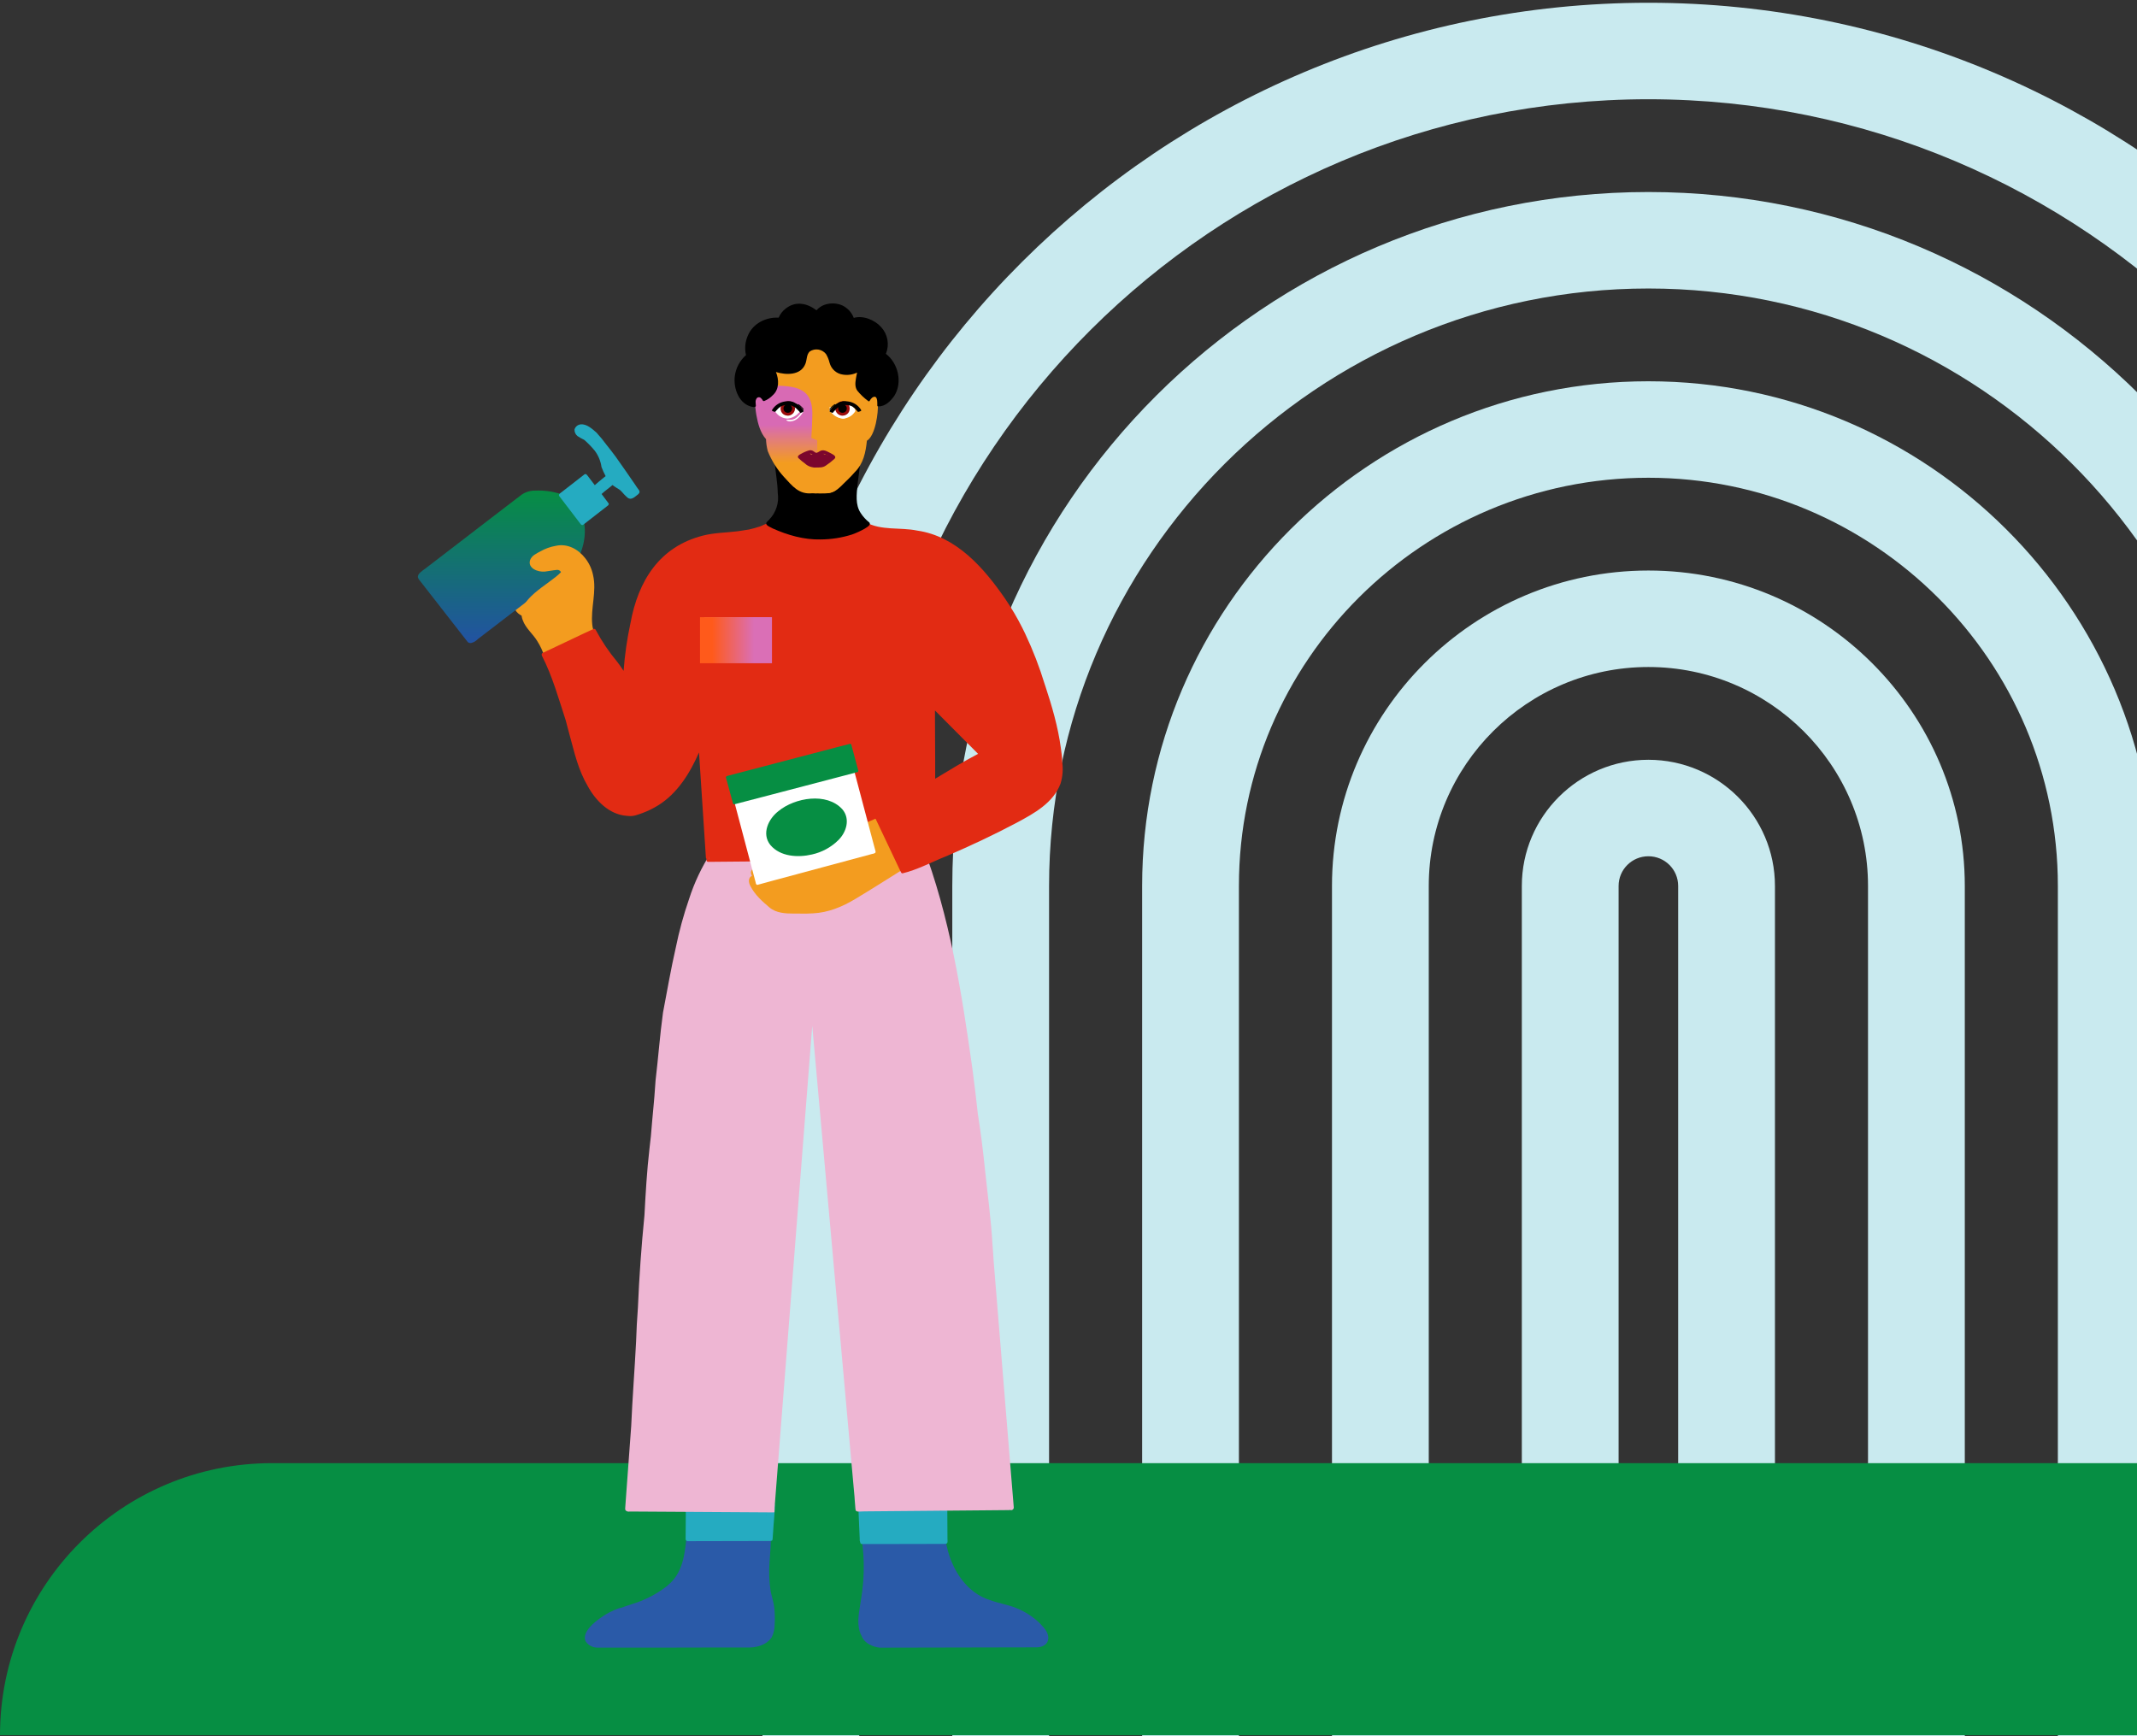
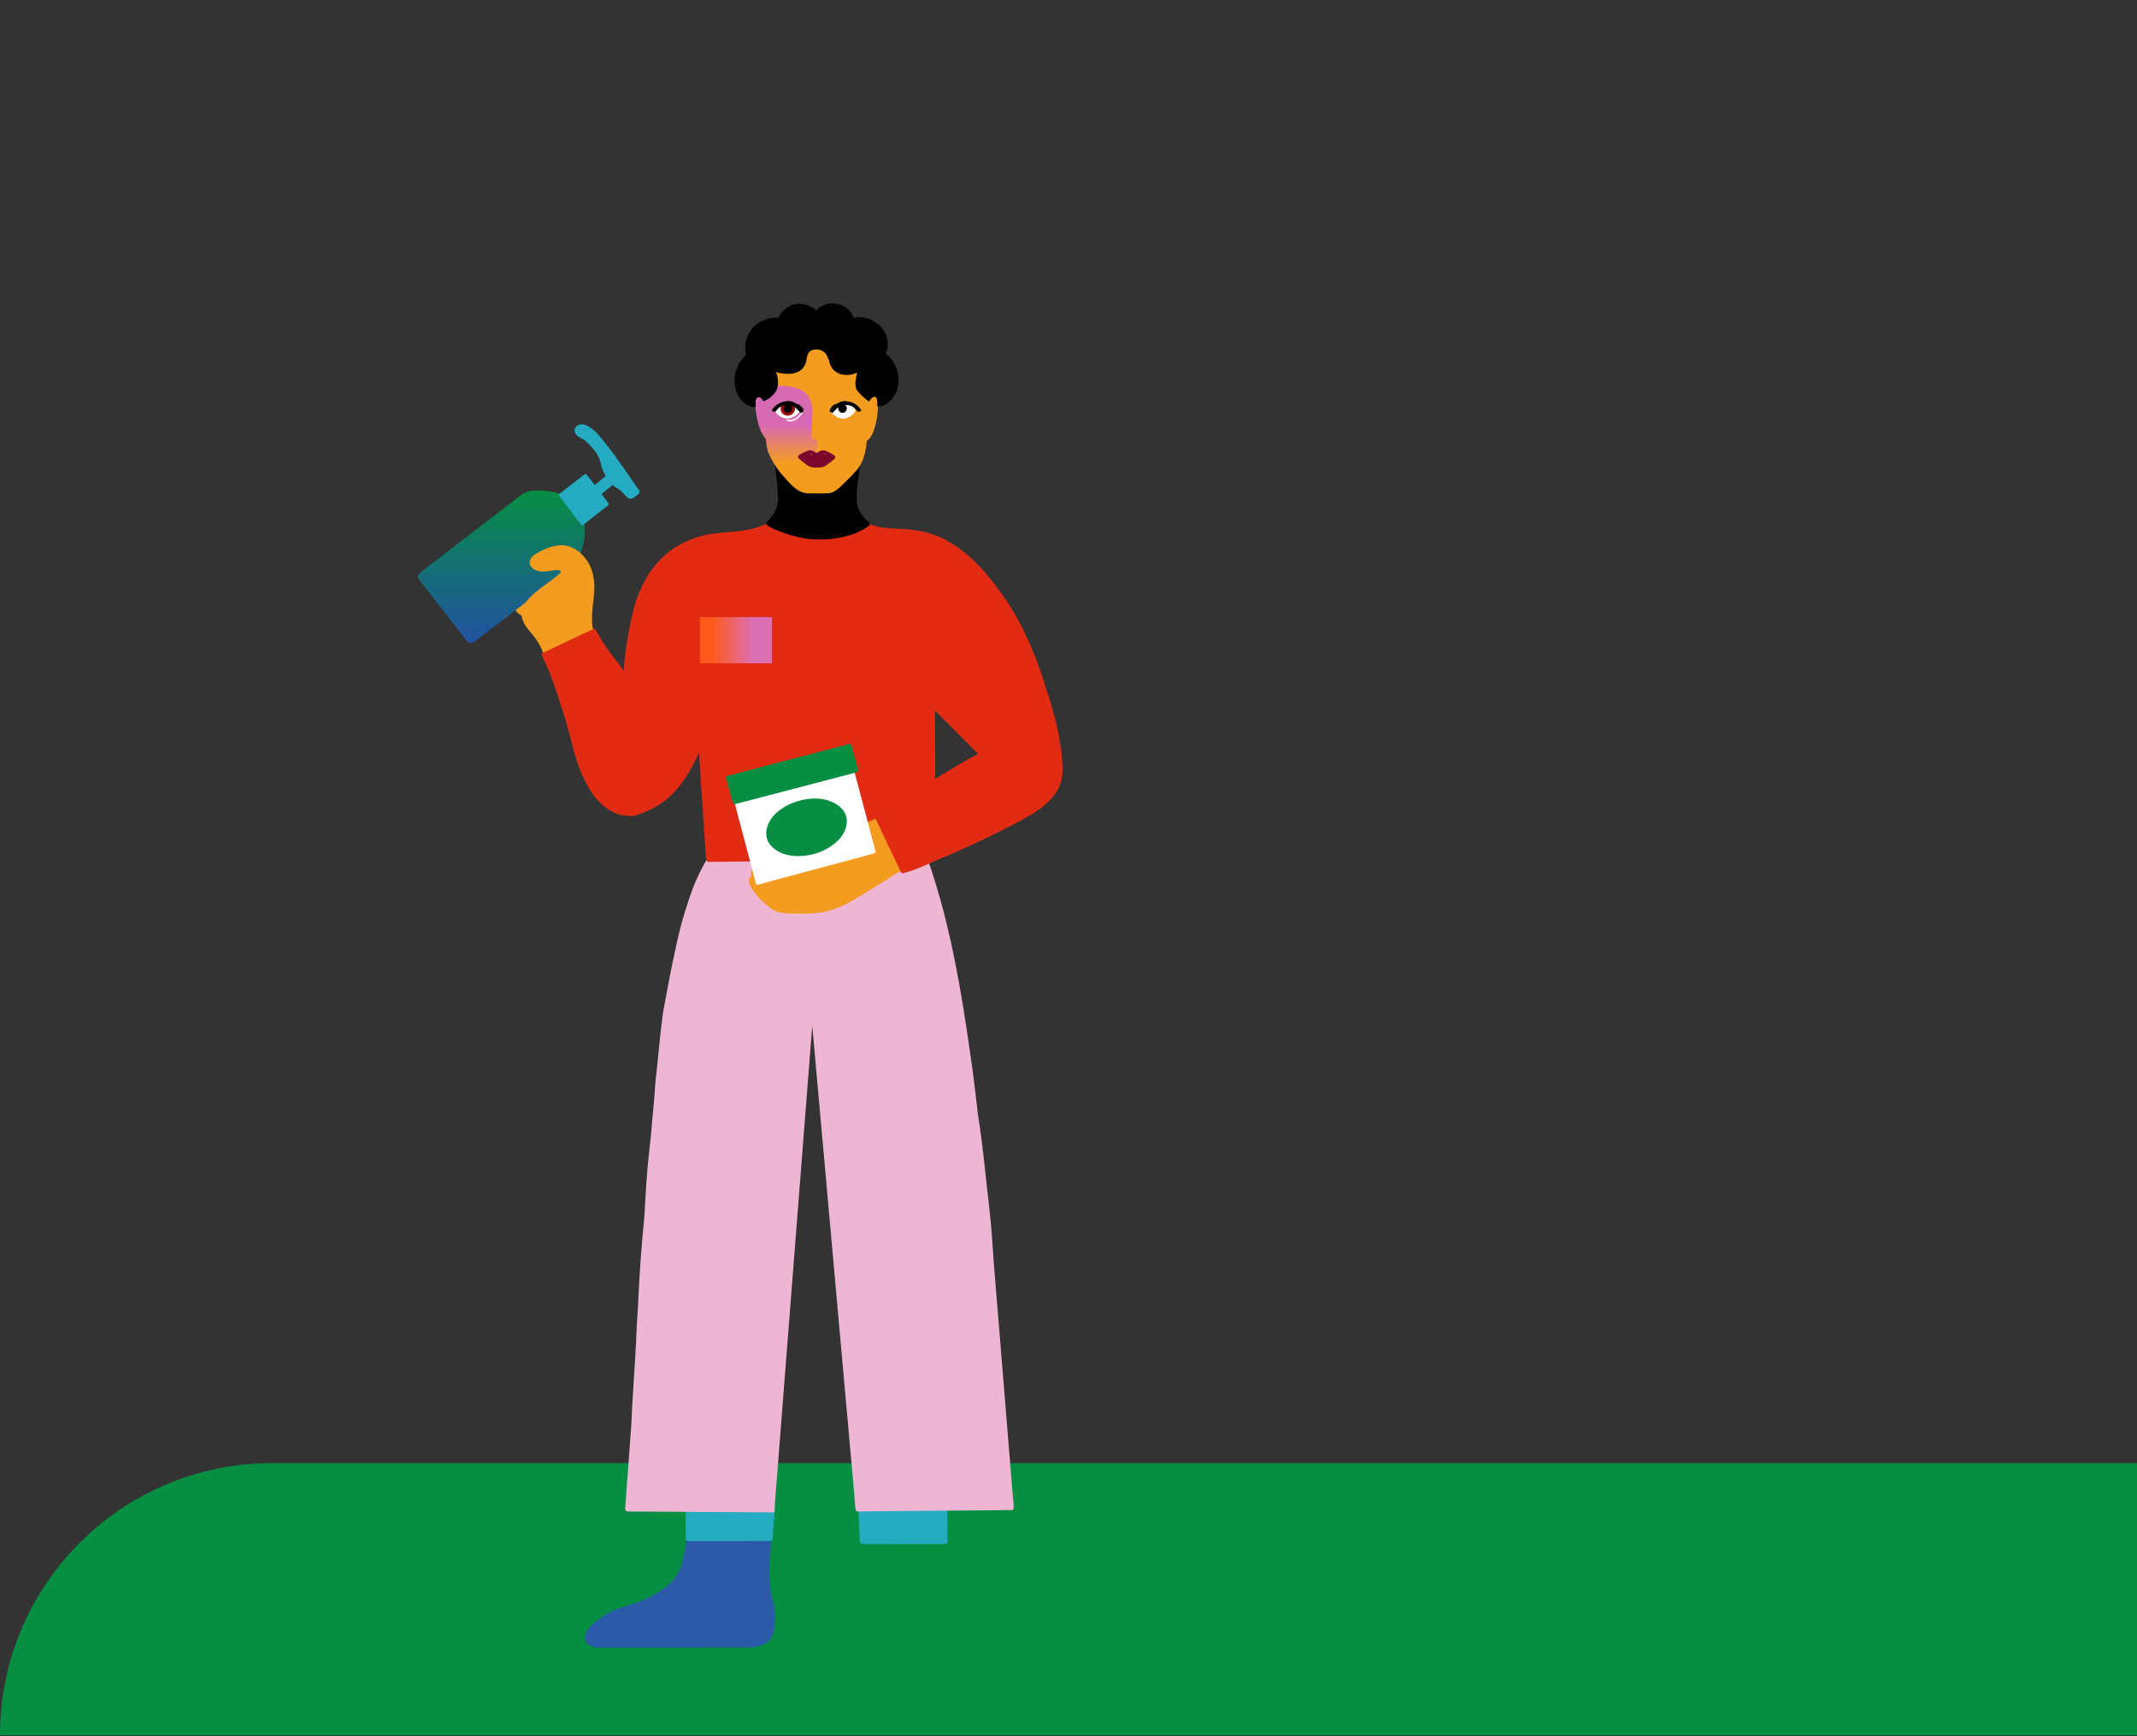
<svg xmlns="http://www.w3.org/2000/svg" width="597" height="485" viewBox="0 0 597 485" fill="none">
  <rect x="0" y="0" width="597" height="485" fill="#333333" stroke="none" />
  <g clip-path="url(#clip0_271_1680)">
    <path d="M708 649.772H213V247.517C213 111.455 324.021 0.772 460.5 0.772C596.979 0.772 708 111.455 708 247.517V649.772ZM240.038 622.817H680.962V247.517C680.962 126.322 582.066 27.727 460.5 27.727C338.934 27.727 240.038 126.322 240.038 247.517V622.817Z" fill="#C9EAEF" />
    <path d="M654.964 596.898H266.036V247.517C266.036 140.608 353.264 53.646 460.5 53.646C567.736 53.646 654.964 140.608 654.964 247.517V596.898ZM293.073 569.943H627.926V247.517C627.926 155.475 552.824 80.601 460.5 80.601C368.176 80.601 293.073 155.475 293.073 247.517V569.943Z" fill="#C9EAEF" />
    <path d="M601.928 544.025H319.071V247.517C319.071 169.761 382.506 106.52 460.5 106.52C538.494 106.52 601.928 169.761 601.928 247.517V544.025ZM346.109 517.069H574.891V247.517C574.891 184.628 523.581 133.475 460.5 133.475C397.419 133.475 346.109 184.628 346.109 247.517V517.069Z" fill="#C9EAEF" />
    <path d="M548.893 491.151H372.107V247.517C372.107 198.935 411.769 159.394 460.5 159.394C509.23 159.394 548.893 198.935 548.893 247.517V491.151ZM399.145 464.195H521.855V247.517C521.855 213.781 494.339 186.349 460.5 186.349C426.661 186.349 399.145 213.781 399.145 247.517V464.195Z" fill="#C9EAEF" />
    <path d="M495.857 438.277H425.143V247.517C425.143 228.088 441.012 212.267 460.5 212.267C479.988 212.267 495.857 228.088 495.857 247.517V438.277ZM452.181 411.322H468.82V247.517C468.82 242.934 465.097 239.223 460.5 239.223C455.904 239.223 452.181 242.934 452.181 247.517V411.322Z" fill="#C9EAEF" />
  </g>
  <path d="M0 484.772C0 442.798 34.026 408.772 76 408.772H599V484.772H0Z" fill="#068E43" />
  <path d="M216.268 448.886C216.471 450.581 216.516 452.291 216.402 453.994C216.392 455.183 216.114 456.355 215.59 457.423C214.08 459.683 211.112 460.411 208.553 460.271C208.374 460.271 208.169 460.271 207.978 460.271H207.562H202.995L186.203 460.309H170.212H167.078C166.978 460.329 166.876 460.329 166.777 460.309C166.147 460.293 165.529 460.124 164.978 459.819C164.427 459.513 163.958 459.079 163.611 458.553L163.559 458.457C163.314 457.799 163.332 457.072 163.611 456.427C164.557 453.949 168.299 451.523 170.116 450.533C170.609 450.329 172.483 449.294 173.513 449.186C174.504 448.822 175.521 448.503 176.525 448.164C179.971 447.125 183.204 445.484 186.076 443.318C186.459 442.998 186.83 442.679 187.208 442.328C191.046 438.688 191.302 433.548 191.916 428.644C192.056 428.069 191.852 426.492 192.67 426.55C192.774 426.567 192.867 426.621 192.933 426.702C192.999 426.783 193.033 426.886 193.029 426.99C192.965 427.852 192.888 428.708 192.779 429.544C192.741 429.806 192.702 430.062 192.67 430.324C194.493 429.838 196.438 429.985 198.312 430.004C200.43 430.004 202.547 430.126 204.67 430.094C207.018 430.094 209.391 429.723 211.707 430.164C212.385 430.253 212.986 430.381 213.677 430.451C213.908 430.462 214.137 430.494 214.361 430.547C214.361 429.908 214.361 429.27 214.285 428.631C214.266 428.572 214.259 428.509 214.264 428.447C214.269 428.385 214.287 428.324 214.316 428.269C214.345 428.213 214.384 428.164 214.432 428.124C214.48 428.084 214.535 428.053 214.595 428.034C214.654 428.015 214.717 428.009 214.78 428.014C214.842 428.019 214.903 428.037 214.958 428.066C215.014 428.094 215.063 428.134 215.103 428.181C215.144 428.229 215.174 428.284 215.193 428.344C215.545 430.943 215.129 433.631 214.995 436.211C214.763 439.044 214.868 441.895 215.308 444.703C215.621 446.14 216.076 447.487 216.268 448.886Z" fill="#2A5AA8" />
-   <path d="M291.09 454.174C292.257 455.361 293.042 456.691 292.825 458.014C292.608 459.558 291.032 460.226 289.636 460.233H289.553L246.343 460.324H246.305H245.801C243.887 460.142 241.457 459.078 240.755 457.151C240.505 456.724 240.307 456.266 240.169 455.789C239.307 452.922 240.111 449.95 240.5 447.09C241.108 443.607 241.373 440.071 241.291 436.535C241.247 435.023 241.164 433.589 240.998 432.097C240.915 431.578 240.915 431.053 240.864 430.54C240.781 430.184 240.94 429.619 241.4 429.801C241.505 429.871 241.59 429.968 241.648 430.081C241.706 430.195 241.735 430.322 241.731 430.45C241.82 430.403 241.922 430.392 242.018 430.417C242.178 429.937 242.746 429.846 243.167 429.768C243.912 429.679 244.63 429.434 245.278 429.048C246.962 427.66 248.767 429.431 250.451 429.82C254.508 430.981 258.743 430.819 262.915 430.573C262.851 430.307 262.992 430.151 263.151 430.145C263.1 429.833 263.055 429.496 263.017 429.204C262.979 428.912 262.762 428.322 263.234 428.179C264.216 427.842 264.216 431.423 264.51 432.071C265.951 438.637 270.136 445.163 276.795 447.109C279.136 447.972 281.598 448.303 283.907 449.256C286.329 450.226 288.548 451.655 290.446 453.467C290.672 453.691 290.887 453.927 291.09 454.174Z" fill="#2A5AA8" />
  <path d="M215.61 420.341C215.655 420.268 215.72 420.208 215.798 420.169C215.876 420.129 215.964 420.111 216.052 420.116C216.14 420.121 216.225 420.149 216.298 420.198C216.37 420.246 216.427 420.313 216.463 420.391C216.463 422.866 216.11 425.341 215.988 427.853C215.931 428.601 215.892 429.344 215.828 430.086C215.812 430.205 215.749 430.313 215.652 430.388C215.555 430.463 215.432 430.499 215.308 430.488C215.261 430.508 215.211 430.519 215.16 430.519L192.111 430.569C192.021 430.572 191.931 430.551 191.852 430.508C191.773 430.466 191.707 430.403 191.662 430.328C191.587 430.237 191.542 430.127 191.534 430.012C191.559 427.191 191.581 424.367 191.598 421.542C191.643 421.09 191.399 420.304 192.086 420.218C192.213 420.219 192.334 420.269 192.424 420.355C192.514 420.442 192.565 420.559 192.567 420.682C192.567 421.078 192.567 421.48 192.567 421.882C193.395 421.845 194.217 421.715 195.045 421.665C200.43 421.337 205.815 421.777 211.187 422.012C212.586 422.136 213.986 422.228 215.391 422.309C215.425 421.65 215.498 420.993 215.61 420.341ZM214.127 423.249H213.922H213.999C214.023 423.264 214.041 423.285 214.05 423.311C214.074 423.289 214.1 423.268 214.127 423.249Z" fill="#25ABC1" />
  <path d="M264.69 429.979C264.69 430.439 264.878 431.248 264.213 431.294H264.122C264.064 431.321 264 431.335 263.935 431.333C257.803 431.333 251.672 431.346 245.544 431.373H240.813C240.685 431.379 240.56 431.334 240.464 431.248C240.408 431.202 240.365 431.142 240.338 431.074C240.311 431.006 240.301 430.933 240.309 430.86C240.07 430.426 240.225 429.841 240.148 429.367C240.045 426.935 239.935 424.502 239.832 422.07C239.77 421.634 239.77 421.191 239.832 420.755C239.883 420.669 239.958 420.601 240.048 420.56C240.138 420.519 240.238 420.508 240.335 420.526C240.432 420.545 240.521 420.593 240.59 420.664C240.659 420.736 240.705 420.827 240.722 420.926C240.722 421.353 240.767 421.774 240.787 422.195C240.807 422.165 240.831 422.139 240.858 422.116C241.071 421.912 241.324 421.758 241.6 421.662C243.259 420.702 245.176 420.617 247.029 420.676C252.316 420.676 257.564 421.827 262.831 421.991C263.108 421.983 263.385 421.955 263.658 421.905C263.658 421.399 263.658 420.886 263.658 420.38C263.761 419.808 263.322 418.618 264.135 418.506C264.264 418.506 264.388 418.558 264.48 418.65C264.572 418.743 264.624 418.868 264.626 418.999C264.665 422.642 264.684 426.31 264.69 429.979Z" fill="#25ABC1" />
  <path d="M283.21 421.13C283.216 421.256 283.19 421.382 283.134 421.495C283.078 421.608 282.994 421.705 282.89 421.777C282.786 421.849 282.666 421.893 282.54 421.906C282.414 421.918 282.287 421.898 282.171 421.848C282.094 421.877 282.011 421.892 281.928 421.893L275.455 421.95L260.803 422.079L241.633 422.245H241.594C240.845 422.29 240.101 422.303 239.915 422.303C239.674 422.325 239.432 422.278 239.217 422.168C239.173 422.148 239.137 422.115 239.114 422.072C239.085 422.041 239.064 422.004 239.05 421.963C238.982 421.625 238.942 421.282 238.928 420.938C238.87 420.297 238.813 419.656 238.774 419.015C238.746 418.768 238.731 418.52 238.729 418.271C238.64 417.354 238.563 416.444 238.48 415.528C237.433 403.99 236.396 392.439 235.371 380.875C232.551 349.441 229.731 318.007 226.911 286.572C224.415 318.412 221.926 350.249 219.444 382.08C218.465 394.567 217.491 407.049 216.521 419.527C216.476 420.085 216.438 420.643 216.393 421.194C216.393 421.329 216.393 421.47 216.393 421.604L216.355 422.245V422.489C216.28 422.515 216.202 422.528 216.124 422.527H214.682L176.463 422.29C176.284 422.274 176.104 422.274 175.925 422.29C175.734 422.333 175.537 422.331 175.347 422.286C175.157 422.24 174.98 422.152 174.829 422.027C174.723 421.914 174.661 421.766 174.656 421.611C174.643 421.534 174.643 421.456 174.656 421.38C174.746 419.899 174.874 418.431 174.976 416.951C175.13 414.893 175.278 412.835 175.432 410.771L176.335 398.426C176.675 390.561 177.297 382.709 177.7 374.856C177.799 371.69 177.967 368.526 178.207 365.363C178.57 356.748 179.179 348.15 180.033 339.57C180.367 333.346 180.719 327.128 181.437 320.936C181.578 319.761 181.71 318.588 181.834 317.417C182.046 314.519 182.354 311.648 182.603 308.738C182.655 307.911 182.725 307.084 182.821 306.257C182.93 304.789 183.033 303.315 183.142 301.853C183.892 295.546 184.353 289.194 185.218 282.899C186.379 276.855 187.41 270.759 188.788 264.753C189.725 260.134 190.969 255.584 192.512 251.131C193.962 246.614 195.994 242.304 198.556 238.312C199.159 237.517 201.524 233.543 202.498 234.466C202.595 234.571 202.654 234.706 202.666 234.849C202.678 234.992 202.641 235.134 202.562 235.254C202.171 235.792 201.761 236.324 201.357 236.856C201.433 236.979 201.476 237.118 201.482 237.262C201.489 237.405 201.459 237.548 201.395 237.677C201.204 238.248 200.977 238.807 200.716 239.35C203.716 238.523 208.875 238.26 209.907 238.254H209.965C217.81 238.196 225.629 239.068 233.455 239.574C237.3 239.863 241.28 239.542 245.119 240.01C245.946 240.151 248.542 240.388 251.016 240.837C251.413 240.695 251.802 240.532 252.183 240.35C253.907 239.594 256.611 238.254 257.739 240.549H257.797C257.37 239.314 256.923 238.083 256.457 236.856C256.009 235.645 255.579 234.523 255.099 233.331C254.804 232.587 254.458 231.863 254.221 231.107C254.185 230.965 254.198 230.816 254.259 230.683C254.319 230.55 254.423 230.442 254.554 230.376C255.381 230.081 255.65 231.235 255.964 231.773C256.605 233.055 257.143 234.53 257.618 235.824C265.36 255.997 268.68 277.438 271.673 298.725C272.244 302.879 272.711 307.058 273.179 311.25C273.974 316.173 274.583 321.128 275.102 326.083C275.105 326.1 275.105 326.117 275.102 326.134C275.858 333.403 276.877 340.647 277.281 347.928C277.384 349.313 277.506 350.691 277.57 352.082C278.352 361.748 279.14 371.412 279.935 381.074C280.755 391.176 281.58 401.274 282.409 411.368C282.671 414.585 282.934 417.861 283.21 421.13Z" fill="#EEB6D3" />
  <path d="M260.889 217.471C262.462 218.645 260.644 221.341 259.309 223.076C259.271 223.411 259.232 223.721 259.2 224.089C259.168 224.456 259.142 224.959 258.697 224.811C258.667 224.877 258.621 224.935 258.564 224.979C258.507 225.024 258.44 225.055 258.369 225.068C258.298 225.082 258.225 225.079 258.155 225.059C258.085 225.039 258.021 225.003 257.969 224.953C256.815 226.998 255.344 228.847 253.611 230.429C252.373 231.616 250.651 232.222 249.098 232.887C246.003 234.08 242.864 235.035 239.679 235.931C235.772 237.183 231.672 237.699 227.701 238.608C225.961 238.995 224.213 239.305 222.453 239.582L259.922 239.24C260.05 239.24 260.173 239.291 260.264 239.382C260.354 239.473 260.405 239.596 260.405 239.724C260.405 239.852 260.354 239.975 260.264 240.066C260.173 240.157 260.05 240.208 259.922 240.208C258.839 240.208 257.756 240.208 256.699 240.24L245.694 240.343L215.362 240.621L214.537 240.743C214.176 240.679 213.757 240.705 213.376 240.64L197.866 240.782C197.737 240.79 197.611 240.746 197.515 240.661C197.419 240.576 197.361 240.456 197.353 240.327C197.345 240.199 197.389 240.073 197.474 239.977C197.559 239.88 197.679 239.822 197.808 239.814H198.13C198.057 239.629 198.011 239.433 197.995 239.234C197.84 238.769 197.782 238.277 197.827 237.789C197.804 237.456 197.804 237.122 197.827 236.789C197.763 236.685 197.724 236.567 197.712 236.446C197.7 236.324 197.715 236.201 197.756 236.086C197.621 234.712 197.472 233.351 197.369 231.977C197.298 231.332 197.247 230.758 197.234 230.146C197.217 229.931 197.217 229.715 197.234 229.5C197.155 229.279 197.142 229.04 197.196 228.811C197.25 228.582 197.368 228.374 197.537 228.21C197.523 228.136 197.529 228.058 197.556 227.987C197.583 227.916 197.629 227.854 197.689 227.807C197.749 227.76 197.821 227.731 197.896 227.722C197.972 227.714 198.048 227.727 198.117 227.759C198.125 227.72 198.145 227.684 198.174 227.657C198.203 227.629 198.239 227.611 198.278 227.604C199.761 226.172 201.863 225.592 203.784 224.818L205.453 223.992C207.526 223.027 209.66 222.202 211.842 221.522C212.783 221.173 213.725 220.838 214.672 220.509C226.528 216.161 239.505 213.91 252.031 215.839C254.297 215.591 256.587 215.667 258.832 216.065C259.004 216.088 259.172 216.129 259.335 216.187C259.383 215.806 259.525 215.442 259.748 215.129C259.812 215.082 259.889 215.054 259.969 215.05C260.048 215.045 260.128 215.065 260.196 215.105C260.265 215.146 260.321 215.206 260.355 215.278C260.39 215.35 260.403 215.431 260.393 215.51C260.322 215.884 260.264 216.258 260.193 216.632C260.468 216.873 260.703 217.156 260.889 217.471ZM259.6 221.109C260.181 220.324 260.499 219.376 260.509 218.4C260.539 218.557 260.509 218.721 260.425 218.858C260.167 219.548 259.883 220.148 259.677 220.793C259.6 220.909 259.58 221.018 259.567 221.128L259.6 221.109ZM258.884 217.329C258.884 217.245 258.884 217.129 258.987 217.103C258.541 216.976 258.086 216.882 257.627 216.819C257.285 216.781 256.982 216.755 256.608 216.729C257.337 216.935 258.097 217.135 258.852 217.348L258.884 217.329ZM253.772 226.056C255.334 225.309 256.617 224.082 257.433 222.554C255.793 223.841 254.026 224.958 252.16 225.888C250.232 226.866 248.366 227.96 246.571 229.165C244.975 230.049 243.316 230.812 241.607 231.448C239.859 232.314 238.061 233.077 236.224 233.732C234.051 234.512 231.898 235.344 229.732 236.144C235.234 234.46 240.642 232.481 245.932 230.216C248.582 228.991 251.058 227.333 253.739 226.075L253.772 226.056ZM252.341 230.171L251.934 230.371C248.691 231.731 245.379 232.922 242.013 233.938C240.079 234.583 238.074 235.228 236.095 235.873C238.983 235.17 241.826 234.319 244.675 233.442C247.209 232.558 250.026 231.758 252.308 230.191L252.341 230.171ZM256.318 225.534C255.029 226.643 253.443 227.275 251.967 228.062C248.69 230.037 245.237 231.702 241.652 233.035C242.471 232.771 243.296 232.506 244.095 232.235C247.905 230.81 254.365 229.43 256.286 225.553L256.318 225.534ZM246.364 216.206C239.405 215.841 232.429 216.493 225.657 218.142C228.056 217.626 230.486 217.206 232.929 216.91C237.358 216.381 241.852 216.464 246.332 216.226L246.364 216.206Z" fill="#E22B13" />
  <path d="M238.967 251.135C235.356 253.318 231.399 254.964 227.126 255.169C225.809 255.26 224.487 255.281 223.168 255.233H221.791C219.423 255.233 216.816 255.105 214.937 253.509C212.929 251.824 210.87 249.948 209.667 247.606C209.023 246.45 209.023 245.174 210.072 244.689C209.927 244.44 209.827 244.168 209.776 243.885C209.712 242.187 212.035 242.461 213.155 242.755C215.085 243.253 216.932 244.529 218.998 244.223C221.806 243.609 224.511 242.599 227.029 241.223C227.28 241.14 227.583 240.904 227.879 240.764C228.065 240.608 228.213 240.412 228.31 240.191C228.408 239.969 228.451 239.728 228.439 239.487C226.199 238.785 223.779 239.487 221.533 239.781C219.661 240.004 216.385 241.095 215.516 238.772C214.995 237.279 216.282 236.27 217.524 235.772C219.012 235.095 220.542 234.515 222.106 234.036C226.154 232.843 230.24 231.72 234.385 230.903C236.315 230.526 238.246 230.66 240.177 230.264C241.61 229.958 243 229.478 244.314 228.835C244.378 228.783 244.454 228.748 244.534 228.731C244.615 228.714 244.698 228.717 244.778 228.739C244.869 228.731 244.961 228.751 245.041 228.797C245.12 228.842 245.184 228.911 245.222 228.994C246.08 230.743 246.927 232.49 247.764 234.234C249.115 237.011 250.441 239.793 251.792 242.57C251.842 242.681 251.858 242.803 251.84 242.923C251.822 243.043 251.769 243.155 251.689 243.246C247.461 245.889 243.214 248.588 238.967 251.135Z" fill="#F39C1F" />
  <path d="M155.223 161.312C154.727 160.87 154.339 161.567 154.034 161.884C153.986 161.838 153.928 161.802 153.865 161.78C153.801 161.757 153.734 161.748 153.666 161.752C153.599 161.757 153.534 161.776 153.474 161.807C153.415 161.838 153.363 161.882 153.322 161.934C152.648 162.761 151.869 163.499 151.002 164.131C150.15 165.013 149.14 165.732 148.02 166.253C147.556 166.253 146.971 166.184 146.64 166.57C146.414 166.448 146.176 166.35 145.928 166.278C145.851 166.268 145.771 166.277 145.698 166.305C145.625 166.332 145.559 166.376 145.507 166.434C145.455 166.492 145.418 166.561 145.4 166.635C145.381 166.71 145.382 166.788 145.401 166.863C145.555 167.037 145.723 167.199 145.903 167.348C145.85 167.386 145.805 167.434 145.771 167.49C145.737 167.545 145.715 167.607 145.707 167.671C145.699 167.735 145.704 167.801 145.722 167.863C145.741 167.925 145.772 167.983 145.814 168.032L145.509 168.064L145.318 167.945C144.886 167.69 144.485 167.105 143.939 167.055C142.998 167.217 143.303 168.493 143.449 169.146C143.637 170.032 144.118 170.831 144.819 171.421C145.519 172.011 146.398 172.357 147.321 172.407C147.73 172.456 148.146 172.417 148.539 172.294C148.932 172.17 149.293 171.965 149.597 171.691C149.757 171.618 149.912 171.535 150.061 171.443C150.512 171.107 151.364 170.82 151.485 170.235C151.486 170.153 151.465 170.073 151.425 170.001C151.385 169.929 151.327 169.868 151.256 169.824C151.186 169.781 151.104 169.755 151.021 169.751C150.937 169.747 150.854 169.764 150.779 169.8L150.455 169.737C150.401 169.588 150.324 169.447 150.226 169.321C150.696 169.513 151.357 169.775 151.402 169.028C151.378 168.893 151.3 168.772 151.186 168.692C151.243 168.586 151.257 168.463 151.225 168.348C151.193 168.232 151.118 168.133 151.014 168.07C150.685 167.93 150.348 167.812 150.003 167.715C150.245 167.485 150.493 167.248 150.715 166.999C151.237 166.819 152.47 166.732 152.362 165.991C152.346 165.931 152.319 165.874 152.28 165.824C152.242 165.774 152.194 165.732 152.139 165.701C152.084 165.67 152.023 165.65 151.96 165.642C151.896 165.634 151.832 165.638 151.771 165.655C152.184 165.033 155.121 164.112 154.314 163.197C154.663 162.724 155.699 161.866 155.223 161.312ZM144.415 168.418C144.374 168.448 144.336 168.481 144.301 168.518C144.301 168.449 144.301 168.387 144.301 168.319L144.415 168.418Z" fill="#F39C1F" />
  <path d="M158.019 140.752C158.038 140.724 158.06 140.697 158.084 140.673C157.441 140.385 156.745 140.24 156.041 140.247C155.98 140.245 155.92 140.231 155.864 140.205C155.808 140.178 155.759 140.141 155.718 140.095C155.576 140.008 155.466 139.878 155.403 139.724C155.341 139.57 155.329 139.399 155.37 139.238C155.411 139.077 155.503 138.933 155.631 138.827C155.76 138.722 155.919 138.66 156.084 138.652C156.689 138.703 157.523 138.652 157.926 139.208C158.487 139.28 158.846 140.016 158.271 140.341C158.34 140.379 158.396 140.437 158.431 140.508C158.466 140.578 158.48 140.658 158.469 140.736C158.458 140.815 158.423 140.888 158.37 140.946C158.317 141.004 158.247 141.045 158.17 141.062C158.132 141.069 158.093 141.062 158.059 141.044C158.024 141.027 157.997 140.998 157.98 140.963C157.963 140.929 157.958 140.889 157.965 140.851C157.972 140.813 157.991 140.778 158.019 140.752Z" fill="#24ABC1" />
  <path d="M162.709 144.175C162.68 144.102 162.63 144.04 162.566 143.994C162.502 143.949 162.426 143.923 162.347 143.919C162.268 143.914 162.19 143.933 162.121 143.971C162.053 144.01 161.997 144.067 161.96 144.136C161.551 143.423 161.07 142.753 160.526 142.136C160.122 141.566 159.677 141.025 159.195 140.518C158.637 140.107 158.055 139.729 157.451 139.387C157.406 139.317 157.36 139.234 157.302 139.157C158.036 139.455 158.743 139.814 159.415 140.231C159.511 140.284 159.624 140.298 159.731 140.269C159.837 140.241 159.928 140.172 159.983 140.077C160.035 139.99 160.053 139.887 160.032 139.788C160.012 139.689 159.955 139.601 159.873 139.54C158.828 138.88 157.701 138.356 156.521 137.981C154.256 137.262 151.88 136.953 149.505 137.067C147.989 137.037 146.512 137.542 145.339 138.492C145.279 138.532 145.223 138.577 145.171 138.626L144.066 139.47L137.199 144.731L118.944 158.754C118.438 159.1 117.95 159.471 117.484 159.867C116.954 160.288 116.47 161.062 116.928 161.707C116.928 161.707 116.928 161.739 116.928 161.752L117.025 161.874L117.122 162.001L130.533 179.202C130.654 179.386 130.832 179.526 131.04 179.602C131.249 179.678 131.476 179.686 131.689 179.624C132.314 179.467 132.883 179.145 133.336 178.691L133.446 178.588L133.588 178.467L139.589 173.871L159.382 158.703C159.485 158.636 159.582 158.561 159.673 158.48L159.815 158.377C159.854 158.348 159.887 158.311 159.912 158.269C160.353 157.849 160.722 157.361 161.004 156.824L161.256 156.428C163.252 152.919 164.085 148.029 162.709 144.175Z" fill="url(#paint0_linear_271_1680)" />
  <path d="M166.419 177.409C166.494 177.476 166.55 177.562 166.58 177.658C166.609 177.754 166.612 177.856 166.587 177.953C166.283 178.452 165.94 178.292 165.655 177.953C165.525 178.068 165.324 178.094 165.007 177.953C164.975 178.006 164.932 178.053 164.88 178.089C164.829 178.125 164.771 178.151 164.709 178.164H164.632C164.191 178.689 163.893 179.29 163.511 179.84C163.421 179.974 163.323 180.102 163.22 180.23C162.362 181.88 160.963 183.193 159.25 183.953C157.813 184.593 156.311 185.36 154.718 185.29C152.594 185.188 151.959 182.846 151.26 181.247C150.917 180.506 150.525 179.788 150.088 179.098C148.857 177.051 146.85 175.541 146.027 173.238C143.787 167.59 153.5 163.266 156.718 159.856C156.627 159.646 156.469 159.47 156.269 159.355C156.068 159.239 155.835 159.191 155.605 159.217C154.465 159.306 153.351 159.568 152.218 159.69C150.36 159.882 147.368 158.814 148.087 156.492C148.533 155.212 149.867 154.636 150.968 154.042C152.298 153.28 153.754 152.756 155.268 152.494C158.577 151.764 161.582 153.459 163.537 156.005C164.61 157.388 165.346 158.997 165.687 160.707C166.743 165.262 164.962 169.931 165.46 174.518C165.549 175.542 165.877 176.532 166.419 177.409ZM163.531 178.049L163.583 177.978L163.544 177.902C163.546 177.878 163.546 177.855 163.544 177.831L163.531 178.049Z" fill="#F39C1F" />
  <path d="M296.735 212.861C297.03 214.874 296.879 216.928 296.292 218.875C294.307 224.277 288.899 227.246 284.088 229.821C277.665 233.234 271.069 236.318 264.396 239.19C260.336 240.793 256.335 243.002 252.108 244C252.003 243.986 251.905 243.94 251.827 243.867C251.75 243.794 251.698 243.699 251.678 243.594C251.641 243.559 251.611 243.517 251.588 243.472C249.25 238.544 246.91 233.607 244.568 228.662C244.542 228.599 244.531 228.531 244.536 228.463C244.362 227.928 245.377 227.445 245.763 227.175L247.49 226.01C250.156 224.252 252.873 222.584 255.615 220.955C256.81 220.26 257.998 219.545 259.18 218.824C250.297 218.573 241.331 218.083 232.563 219.944C226.616 221.097 220.829 222.983 215.029 224.722C211.104 225.797 207.109 226.595 203.159 227.568C201.232 227.883 199.305 228.167 197.449 228.591C197.68 232.064 197.909 235.537 198.136 239.009C198.136 239.312 198.265 239.653 198.066 239.911C198.004 239.985 197.923 240.039 197.831 240.067C197.74 240.095 197.642 240.095 197.55 240.067C197.459 240.04 197.377 239.986 197.316 239.912C197.254 239.839 197.216 239.749 197.205 239.653L195.278 210.215C192.773 215.952 189.292 221.618 183.897 224.979C182.529 225.83 181.081 226.544 179.574 227.111C178.289 227.561 177.005 228.141 175.579 227.967L175.097 227.928C170.222 227.587 166.413 223.711 164.178 219.59C163.87 219.068 163.581 218.54 163.311 218C160.979 213.37 159.952 208.142 158.551 203.19C158.378 202.546 158.217 201.903 158.063 201.31C156.047 195.174 154.344 188.928 151.377 183.166C151.342 183.087 151.326 183.001 151.332 182.915C151.315 182.818 151.33 182.719 151.374 182.632C151.418 182.545 151.489 182.475 151.576 182.432L160.093 178.401L163.304 176.875L165.707 175.774C165.767 175.729 165.838 175.7 165.912 175.688C165.986 175.676 166.062 175.682 166.133 175.706C166.205 175.729 166.27 175.769 166.323 175.822C166.376 175.875 166.416 175.94 166.439 176.012C168.121 179.169 170.125 182.143 172.419 184.885C172.663 185.187 173.421 186.218 174.211 187.422C174.54 182.924 175.184 178.455 176.138 174.048C178.289 162.291 184.205 152.762 196.306 149.652C199.517 148.821 202.896 148.821 206.191 148.409C207.212 148.261 208.24 148.113 209.248 147.932C210.224 147.701 211.207 147.45 212.151 147.128C212.755 146.973 213.307 146.587 213.898 146.406C214.29 146.226 214.682 146.052 215.061 145.866C215.298 145.524 215.555 145.293 215.831 145.434H215.87C216.114 145.312 216.358 145.183 216.589 145.041C216.885 144.79 217.431 144.835 217.476 145.286C217.521 145.737 216.872 145.93 216.564 146.2L216.056 146.522C216.226 146.683 216.352 146.885 216.422 147.108C218.76 146.355 221.728 147.224 224.066 147.359C227.293 147.666 230.536 147.793 233.777 147.739C235.807 147.743 237.835 147.639 239.853 147.43C240.512 147.409 241.158 147.246 241.748 146.954C241.203 146.658 240.691 146.307 240.22 145.904C239.833 145.626 239.474 145.311 239.147 144.964C239.112 144.89 239.096 144.809 239.101 144.727C239.106 144.645 239.132 144.566 239.177 144.498C239.222 144.429 239.283 144.373 239.355 144.336C239.428 144.298 239.508 144.279 239.59 144.282C239.837 144.333 240.062 144.462 240.232 144.649C240.715 145.097 241.237 145.5 241.793 145.853C246.129 148.325 251.498 147.25 256.226 148.235C267.145 149.8 274.852 158.653 280.787 167.255C282.578 169.871 284.189 172.605 285.611 175.439C285.874 175.967 286.124 176.482 286.368 176.984C288.546 181.582 290.383 186.334 291.867 191.201L292.021 191.646C293.877 197.267 295.56 203.042 296.356 208.908C296.542 210.241 296.735 211.554 296.735 212.861ZM273.24 210.608C269.219 206.577 265.205 202.54 261.197 198.496C261.197 199.082 261.197 199.662 261.197 200.241L261.255 212.778C261.255 214.375 261.255 215.965 261.255 217.562C265.263 215.154 269.174 212.739 273.253 210.608H273.24Z" fill="#E22B13" />
  <path d="M215.64 183.398C215.68 183.59 215.655 183.791 215.571 183.967C215.486 184.144 215.347 184.287 215.174 184.373C209.222 184.624 203.195 184.373 197.218 184.489C196.329 184.534 196.329 183.52 196.373 182.866C196.373 181.035 196.373 179.207 196.373 177.38C196.373 176.097 196.373 174.859 196.373 173.602C196.323 173.114 196.468 172.524 197.003 172.46C201.013 172.408 205.036 172.46 209.046 172.428C211 172.428 212.954 172.428 214.909 172.428C215.76 172.46 215.628 173.48 215.621 174.096L215.64 183.398Z" fill="url(#paint1_linear_271_1680)" />
  <path d="M215.659 172.428H195.555V185.295H215.659V172.428Z" fill="url(#paint2_linear_271_1680)" />
  <path d="M237.849 215.132C238.443 214.913 238.609 215.132 238.73 215.731L243.922 235.339L244.56 237.708C244.593 237.787 244.609 237.871 244.609 237.956C244.609 238.041 244.593 238.125 244.56 238.204C244.228 238.558 243.641 238.526 243.2 238.693L216.304 245.929C214.733 246.341 213.162 246.804 211.585 247.216C211.074 247.184 211.144 246.444 210.985 246.083C209.316 239.8 207.651 233.515 205.991 227.228C205.742 226.282 205.493 225.329 205.238 224.376C205.208 224.311 205.198 224.239 205.208 224.168C205.219 224.097 205.249 224.031 205.295 223.977C205.492 223.861 205.709 223.785 205.934 223.752L213.718 221.66L232.734 216.51L237.849 215.132Z" fill="white" />
  <path d="M239.711 215.048C239.794 215.281 239.865 215.582 239.582 215.677C239.152 215.847 238.683 215.922 238.24 216.054L219.846 220.871L205.613 224.588C204.721 224.908 204.804 224.506 204.592 223.783C204.018 221.687 203.445 219.59 202.871 217.494C202.53 216.74 203.378 216.758 203.898 216.589L222.273 211.771L234.476 208.577L237.045 207.917C237.302 207.854 237.688 207.678 237.81 207.998C238.439 210.344 239.069 212.696 239.711 215.048Z" fill="#068E43" />
  <path d="M235.306 226.081C237.606 228.753 236.485 232.491 234.172 234.746C232.149 236.729 229.612 238.106 226.849 238.719C222.94 239.634 217.969 239.372 215.2 236.059C212.698 232.916 214.659 228.779 217.48 226.603C222.048 222.84 230.954 221.297 235.306 226.081Z" fill="#068E43" />
  <path d="M242.828 145.947C242.892 145.993 242.942 146.055 242.971 146.128C243.001 146.2 243.009 146.279 242.995 146.356C243.098 147.315 238.571 149.175 238.013 149.334C235.174 150.234 232.214 150.697 229.235 150.709C224.593 150.817 220.059 149.507 215.86 147.634C215.295 147.27 214.479 147.066 214.12 146.509C214.101 146.475 214.088 146.439 214.081 146.401C213.895 145.921 214.627 145.538 214.884 145.174C215.827 144.203 216.534 143.03 216.949 141.745C217.365 140.459 217.477 139.096 217.279 137.76C217.221 134.813 216.637 131.873 216.406 128.946C216.406 128.256 217.228 128.377 217.305 129.004C217.369 129.451 217.439 129.899 217.497 130.346C217.748 130.346 217.985 130.589 218.204 130.717C218.549 130.957 218.911 131.17 219.289 131.356C222.286 132.837 225.575 133.644 228.92 133.721C231.05 133.719 233.151 133.236 235.065 132.308C236.003 131.848 237.069 131.669 237.993 131.234C238.334 130.972 238.745 130.557 239.194 130.729C239.194 130.525 239.245 130.32 239.271 130.09C239.279 129.465 239.419 128.849 239.682 128.282C239.743 128.235 239.816 128.206 239.892 128.199C239.969 128.193 240.046 128.208 240.113 128.244C240.181 128.28 240.237 128.334 240.275 128.401C240.312 128.468 240.329 128.544 240.324 128.62C240.215 130.908 239.811 133.184 239.547 135.446C239.544 135.457 239.544 135.468 239.547 135.478C239.316 138.092 238.905 140.975 240.421 143.288C241.068 144.302 241.882 145.201 242.828 145.947Z" fill="black" />
  <path d="M245.227 111.194C245.568 111.284 245.375 111.838 245.182 112.057C245.232 112.35 245.247 112.649 245.227 112.946C245.413 115.077 244.584 121.703 242.181 123.133C241.834 126.353 241.243 129.527 238.75 131.961C237.716 133.159 236.566 134.267 235.422 135.362C234.06 136.81 232.364 137.937 230.475 137.796C229.569 137.796 228.708 137.841 227.821 137.841C227.532 137.892 227.179 137.66 227.468 137.39C227.693 137.268 227.962 137.39 228.207 137.358C228.226 137.345 228.248 137.338 228.271 137.338C228.294 137.338 228.316 137.345 228.335 137.358H228.444C227.738 135.6 226.587 134.074 225.681 132.419C224.506 130.294 223.368 128.156 222.16 126.05C220.792 123.654 219.918 121.008 218.376 118.709C215.864 114.845 215.118 114.433 215.073 109.545C215.073 107.961 214.881 106.377 214.855 104.793C214.855 103.743 214.913 102.352 216.198 102.166C216.924 101.956 217.622 101.655 218.273 101.271C219.667 100.517 221.171 99.983 222.578 99.261C225.514 97.69 228.836 96.254 232.216 97.072C236.61 98.437 240.472 101.138 243.267 104.799C244.629 106.789 245.535 107.981 244.989 110.524C245.362 110.486 245.253 110.956 245.227 111.194Z" fill="#F39C1F" />
  <path d="M229.318 137.842C228.807 137.871 228.295 137.795 227.806 137.615C227.57 137.334 227.879 137.029 228.135 137.146C229.12 137.26 230.111 137.289 231.1 137.232C232.135 137.146 233.145 136.808 234.065 136.24C234.348 136.458 233.881 136.623 233.783 136.771C232.461 137.928 230.857 137.85 229.318 137.842Z" fill="#F39C1F" />
  <path d="M228.519 137.086C228.519 137.209 228.519 137.37 228.519 137.506C228.529 137.549 228.529 137.593 228.519 137.636C228.424 137.901 228.095 137.771 227.886 137.81C227.532 137.81 227.253 137.843 226.873 137.81C223.137 138.179 221.371 135.779 219.047 133.282C217.106 131.166 215.559 128.706 214.482 126.023C214.2 124.932 214.036 123.813 213.994 122.685C212.405 120.919 211.74 118.357 211.309 116.015C211.094 114.818 211.024 113.615 210.853 112.412C210.828 112.072 210.828 111.73 210.853 111.39C210.861 111.354 210.876 111.322 210.898 111.294C210.92 111.266 210.948 111.243 210.98 111.228C210.98 110.801 210.98 110.361 210.98 109.934C210.987 109.883 211.01 109.835 211.045 109.798C211.08 109.76 211.125 109.735 211.175 109.726C211.225 109.717 211.276 109.724 211.322 109.746C211.368 109.768 211.405 109.804 211.43 109.85C211.488 109.834 211.549 109.834 211.607 109.85C211.949 109.953 211.746 110.497 211.822 110.736C212.115 109.874 212.594 109.089 213.222 108.44L212.968 108.485C212.911 108.497 212.852 108.486 212.803 108.455C212.753 108.423 212.717 108.374 212.702 108.317C212.702 108.019 213.336 107.87 214.057 107.793C214.754 107.269 215.324 107.062 216.109 107.624C216.324 107.619 216.538 107.652 216.742 107.722C223.169 107.909 227.291 108.795 226.924 116.526C226.879 118.467 226.785 120.408 226.664 122.349C227.19 122.549 227.703 122.776 228.216 122.996C228.238 123.015 228.255 123.038 228.267 123.065C228.279 123.092 228.285 123.121 228.285 123.151L228.519 137.086Z" fill="url(#paint3_linear_271_1680)" />
  <path d="M227.845 129.673C228.546 129.751 229.256 129.684 229.928 129.477C230.727 128.977 231.483 128.416 232.189 127.8C231.624 127.456 231.035 127.152 230.424 126.891C230.238 126.795 230.027 126.755 229.817 126.776C229.607 126.797 229.409 126.877 229.246 127.007C228.864 127.319 228.37 127.473 227.871 127.437C227.297 127.376 226.947 126.866 226.412 126.719C225.603 126.928 224.831 127.251 224.119 127.677C224.938 128.433 225.859 129.078 226.858 129.594H226.82C227.157 129.657 227.501 129.684 227.845 129.673ZM227.845 130.601C227.304 130.622 226.764 130.536 226.258 130.349C225.752 130.162 225.291 129.878 224.903 129.514C224.249 129.044 223.63 128.53 223.049 127.978L223.088 128.021C222.534 127.474 223.317 127.013 223.788 126.792C224.525 126.362 225.317 126.027 226.145 125.797C226.559 125.747 226.977 125.855 227.31 126.098C227.59 126.239 227.864 126.608 228.208 126.485C228.654 126.338 228.966 126.012 229.418 125.871C230.399 125.588 231.329 126.282 232.17 126.676C232.73 126.989 233.832 127.505 233.119 128.199C232.36 128.885 231.549 129.516 230.692 130.085C229.864 130.687 228.8 130.613 227.832 130.601H227.845Z" fill="#7B062D" />
  <path d="M227.477 130.58C226.678 130.264 225.914 129.871 225.197 129.407C224.975 128.999 224.678 128.634 224.321 128.329C224.202 128.351 224.078 128.332 223.972 128.275C223.866 128.218 223.783 128.127 223.738 128.018C223.693 127.908 223.689 127.787 223.726 127.675C223.764 127.563 223.84 127.467 223.942 127.403C224.04 126.883 224.72 126.871 225.138 126.719C225.556 126.566 226.288 126.452 226.542 126.966L226.614 126.998C227.176 126.921 227.921 126.795 228.339 127.232C228.855 127.017 229.776 126.129 230.188 126.896C230.812 127.011 231.426 127.174 232.023 127.384C232.311 127.454 232.598 127.67 232.539 127.987C232.513 128.113 232.438 128.225 232.331 128.302C232.223 128.378 232.09 128.412 231.958 128.399C231.502 128.979 230.921 129.456 230.257 129.799C229.593 130.141 228.861 130.341 228.11 130.383C228.044 130.487 227.939 130.562 227.818 130.594C227.697 130.625 227.568 130.611 227.457 130.555L227.477 130.58Z" fill="#7B062D" />
  <path d="M238.921 114.565C239.126 114.838 238.753 115.158 238.58 115.378C238.22 115.844 237.749 116.227 237.203 116.498C236.657 116.769 236.051 116.92 235.432 116.939C234.248 116.828 233.16 116.288 232.407 115.437C232.182 115.194 231.629 114.844 231.764 114.523C233.37 113.336 236.017 112.261 237.951 113.407C238.342 113.68 238.882 114.042 238.921 114.565Z" fill="white" />
  <path d="M235.311 116.891C233.969 116.826 232.861 115.749 232.07 114.593C231.966 114.354 231.584 114 231.817 113.754C232.018 113.624 232.103 113.928 232.193 114.072C232.906 115.272 233.995 116.443 235.35 116.493C235.713 116.537 236.069 116.407 236.42 116.493C236.504 116.428 236.62 116.566 236.543 116.652C236.146 116.89 235.693 116.984 235.246 116.92L235.311 116.891Z" fill="white" />
-   <path d="M234.905 112.158C237.856 111.633 238.346 115.999 235.353 116.135C234.858 116.125 234.383 115.938 234.017 115.608C233.651 115.278 233.418 114.827 233.364 114.341C233.309 113.854 233.435 113.364 233.719 112.963C234.002 112.561 234.424 112.275 234.905 112.158Z" fill="#9B0B0B" />
  <path d="M235.576 112.938C235.891 112.994 236.17 113.174 236.353 113.437C236.535 113.699 236.606 114.024 236.549 114.339C236.492 114.653 236.313 114.933 236.05 115.115C235.787 115.298 235.463 115.369 235.148 115.312C234.992 115.284 234.843 115.225 234.71 115.14C234.577 115.054 234.462 114.943 234.371 114.813C234.281 114.683 234.217 114.536 234.183 114.381C234.15 114.227 234.147 114.067 234.175 113.911C234.203 113.755 234.262 113.606 234.347 113.473C234.433 113.339 234.544 113.224 234.674 113.134C234.804 113.044 234.951 112.98 235.105 112.946C235.26 112.912 235.42 112.909 235.576 112.938Z" fill="black" />
  <path d="M240.446 114.361C240.512 114.458 240.624 114.593 240.578 114.709C240.57 114.754 240.546 114.794 240.512 114.825C240.387 114.889 240.254 114.939 240.116 114.973C239.998 115.027 239.87 115.055 239.74 115.057C239.615 115.057 239.535 114.915 239.463 114.819L239.357 114.683C239.005 114.248 238.587 113.868 238.116 113.556C237.345 113.174 236.465 113.056 235.617 113.219C234.769 113.383 234.001 113.819 233.437 114.458C233.265 114.625 233.107 114.786 232.955 114.96L232.717 115.263C232.69 115.289 232.656 115.309 232.62 115.32C232.583 115.331 232.544 115.334 232.506 115.328C232.334 115.283 232.169 115.213 232.018 115.121C231.899 115.057 231.694 114.948 231.754 114.786C231.847 114.619 231.955 114.459 232.077 114.31C232.625 113.501 233.406 112.869 234.321 112.493C235.404 112.049 236.613 111.993 237.733 112.335C238.854 112.677 239.815 113.395 240.446 114.361Z" fill="black" />
  <path d="M234.259 112.918C233.741 112.582 235.337 112.092 235.521 112.115C235.706 112.138 236.641 112.038 236.564 112.375C236.553 112.399 236.535 112.417 236.514 112.426C236.493 112.434 236.471 112.432 236.451 112.421C236.006 112.402 235.561 112.44 235.122 112.536C234.813 112.597 234.551 112.827 234.259 112.918Z" fill="black" />
  <path d="M231.934 114.519H231.897C231.364 114.44 232.377 113.586 232.518 113.426C232.658 113.267 232.873 113.138 233.065 113.002C233.132 112.941 233.294 112.849 233.346 113.002C233.398 113.156 233.072 113.217 232.998 113.303C232.583 113.614 232.229 113.977 231.948 114.378C232.133 114.354 232.118 114.569 231.934 114.519Z" fill="black" />
  <path d="M216.527 114.565C216.315 114.843 216.694 115.157 216.867 115.382C217.227 115.846 217.698 116.228 218.244 116.498C218.789 116.768 219.395 116.919 220.014 116.939C221.195 116.823 222.281 116.285 223.039 115.441C223.257 115.198 223.816 114.879 223.681 114.529C222.075 113.315 219.436 112.267 217.503 113.41C217.098 113.712 216.565 114.073 216.527 114.565Z" fill="white" />
  <path d="M220.964 117.697C222.309 117.632 223.413 116.556 224.173 115.401C224.284 115.162 224.661 114.809 224.433 114.556C224.232 114.433 224.147 114.729 224.056 114.881C223.335 116.079 222.25 117.249 220.893 117.3C220.529 117.343 220.171 117.213 219.821 117.3C219.801 117.289 219.779 117.286 219.758 117.29C219.737 117.295 219.718 117.308 219.703 117.326C219.689 117.344 219.681 117.367 219.68 117.391C219.679 117.415 219.685 117.439 219.697 117.458C220.096 117.693 220.549 117.786 220.996 117.726L220.964 117.697Z" fill="white" />
  <path d="M220.539 112.158C217.59 111.633 217.095 115.999 220.092 116.135C220.587 116.125 221.062 115.938 221.428 115.608C221.793 115.278 222.025 114.827 222.08 114.341C222.135 113.854 222.009 113.364 221.725 112.963C221.442 112.561 221.02 112.275 220.539 112.158Z" fill="#9B0B0B" />
  <path d="M219.868 112.938C219.553 112.994 219.274 113.174 219.092 113.437C218.909 113.699 218.838 114.024 218.895 114.339C218.952 114.653 219.131 114.933 219.394 115.115C219.657 115.298 219.981 115.369 220.296 115.312C220.452 115.284 220.601 115.225 220.734 115.14C220.867 115.054 220.983 114.943 221.073 114.813C221.163 114.683 221.227 114.536 221.261 114.381C221.295 114.227 221.297 114.067 221.269 113.911C221.241 113.755 221.183 113.606 221.097 113.473C221.012 113.339 220.901 113.224 220.77 113.134C220.64 113.044 220.494 112.98 220.339 112.946C220.184 112.912 220.024 112.909 219.868 112.938Z" fill="black" />
  <path d="M215.805 114.358C215.739 114.455 215.62 114.59 215.673 114.706C215.682 114.751 215.705 114.791 215.739 114.822C215.866 114.884 215.998 114.933 216.135 114.97C216.254 115.021 216.381 115.049 216.511 115.054C216.636 115.054 216.715 114.912 216.781 114.816L216.894 114.68C217.242 114.241 217.661 113.86 218.134 113.552C218.903 113.168 219.783 113.048 220.63 113.212C221.478 113.376 222.244 113.814 222.806 114.455C222.975 114.614 223.136 114.782 223.288 114.958L223.532 115.261C223.556 115.289 223.588 115.31 223.625 115.321C223.661 115.333 223.699 115.334 223.736 115.325C223.91 115.283 224.077 115.215 224.231 115.125C224.35 115.054 224.554 114.945 224.495 114.79C224.401 114.622 224.293 114.463 224.172 114.313C223.62 113.505 222.838 112.872 221.922 112.495C220.841 112.05 219.634 111.993 218.515 112.334C217.395 112.675 216.435 113.392 215.805 114.358Z" fill="black" />
  <path d="M221.987 112.918C222.512 112.56 220.913 112.049 220.729 112.121C220.544 112.193 219.601 112.033 219.685 112.392C219.696 112.417 219.714 112.436 219.735 112.445C219.756 112.454 219.778 112.452 219.798 112.44C220.243 112.42 220.689 112.46 221.128 112.56C221.419 112.66 221.705 112.78 221.987 112.918Z" fill="black" />
  <path d="M224.352 114.52C224.884 114.434 223.871 113.587 223.723 113.428C223.576 113.268 223.368 113.139 223.184 113.004C223.117 112.937 222.954 112.851 222.903 113.004C222.851 113.158 223.176 113.219 223.243 113.305C223.664 113.612 224.022 113.975 224.3 114.379C224.152 114.348 224.167 114.569 224.352 114.52Z" fill="black" />
  <path d="M247.478 98.843C250.909 101.46 252.197 106.824 249.85 110.57C248.843 112.027 247.299 113.574 245.424 113.529H245.278C245.233 113.528 245.19 113.511 245.157 113.482C245.123 113.453 245.1 113.412 245.093 113.368C245.09 113.348 245.09 113.329 245.093 113.31C245.093 112.33 245.208 110.086 243.645 111.098C243.369 111.339 243.14 111.63 242.969 111.956C242.954 111.993 242.93 112.027 242.9 112.054C242.87 112.08 242.834 112.1 242.796 112.111C242.757 112.122 242.717 112.125 242.677 112.118C242.638 112.111 242.6 112.095 242.567 112.072L242.516 112.014C241.412 111.205 240.414 110.258 239.544 109.197C238.817 108.249 238.907 106.992 239.098 105.876C239.136 105.67 239.264 104.864 239.436 104.091C238.209 104.677 236.835 104.875 235.495 104.658C234.612 104.543 233.784 104.165 233.116 103.571C232.448 102.977 231.97 102.195 231.745 101.325C231.538 100.47 231.203 99.653 230.75 98.901C230.215 98.232 229.452 97.789 228.611 97.659C227.77 97.529 226.911 97.721 226.203 98.198C225.265 99.094 225.463 100.532 224.991 101.66C223.716 104.916 219.621 104.806 216.771 103.936C217.625 106.038 217.734 108.758 215.916 110.383C215.253 111.093 214.446 111.649 213.55 112.014C213.487 112.05 213.413 112.065 213.341 112.056C213.268 112.046 213.201 112.014 213.148 111.962C212.982 111.658 212.766 111.383 212.511 111.15C212.365 111.039 212.189 110.979 212.007 110.979C211.825 110.979 211.648 111.039 211.503 111.15C211.357 111.31 211.245 111.498 211.174 111.703C211.102 111.908 211.073 112.126 211.088 112.343C211.088 112.671 211.146 113.033 211.159 113.355C211.165 113.378 211.165 113.403 211.159 113.426C211.114 113.703 210.68 113.742 210.431 113.716C206.548 113.168 204.813 108.61 205.279 105.064C205.578 102.793 206.69 100.711 208.403 99.21C207.974 97.365 208.165 95.428 208.946 93.705C210.368 90.346 214.016 88.547 217.523 88.747C217.958 87.719 218.659 86.829 219.551 86.168C222.351 83.989 225.591 84.763 228.097 86.697C229.781 84.686 232.982 84.279 235.323 85.343C236.787 86.042 237.929 87.284 238.511 88.812C241.139 88.038 244.43 89.418 246.164 91.39C247.059 92.36 247.662 93.568 247.903 94.872C248.143 96.176 248.011 97.522 247.523 98.753C247.51 98.784 247.495 98.814 247.478 98.843Z" fill="black" />
  <path d="M178.618 137.177C178.819 137.64 178.366 138.059 177.988 138.32C177.433 138.739 176.835 139.349 176.098 139.336C175.746 139.318 175.415 139.166 175.171 138.91C174.688 138.482 174.237 138.017 173.823 137.519C173.666 137.348 173.508 137.183 173.338 137.024L173.092 136.815C172.569 136.478 172.027 136.179 171.523 135.817C171.383 135.722 171.248 135.618 171.12 135.506C170.125 136.37 169.022 137.113 168.064 138.015C168.741 138.896 169.402 139.78 170.049 140.67C170.175 141.127 169.652 141.343 169.375 141.591L166.344 143.947L162.923 146.608C162.394 146.944 162.085 146.208 161.795 145.877L156.459 138.891C155.753 138.161 156.402 137.894 156.969 137.437L162.073 133.468L163.112 132.661C163.193 132.556 163.31 132.484 163.439 132.458C163.569 132.432 163.703 132.455 163.818 132.521C164.092 132.816 164.344 133.13 164.574 133.461C165.097 134.16 165.632 134.852 166.162 135.544C166.842 134.954 167.51 134.363 168.216 133.798C168.55 133.537 168.877 133.264 169.192 133.017C168.747 132.199 168.362 131.35 168.039 130.476C167.804 128.817 167.153 127.246 166.149 125.91C165.257 124.828 164.28 123.821 163.226 122.899C162.571 122.589 161.94 122.233 161.336 121.832C161.06 121.614 160.84 121.332 160.694 121.011C160.548 120.689 160.481 120.337 160.498 119.984C160.612 119.601 160.837 119.26 161.145 119.006C161.452 118.753 161.828 118.598 162.224 118.562C163.9 118.39 165.462 119.832 166.634 120.861C167.626 121.94 168.558 123.075 169.425 124.259C170.314 125.338 171.145 126.462 171.99 127.58C173.842 130.171 175.644 132.801 177.458 135.43C177.761 135.881 178.038 136.345 178.385 136.77C178.503 136.877 178.584 137.02 178.618 137.177Z" fill="#25ABC1" />
  <defs>
    <linearGradient id="paint0_linear_271_1680" x1="140.066" y1="137.044" x2="140.066" y2="179.665" gradientUnits="userSpaceOnUse">
      <stop stop-color="#068E43" />
      <stop offset="1" stop-color="#2252A2" />
    </linearGradient>
    <linearGradient id="paint1_linear_271_1680" x1="196.348" y1="178.484" x2="215.647" y2="178.484" gradientUnits="userSpaceOnUse">
      <stop offset="0.17" stop-color="#EBB3D0" />
      <stop offset="0.75" stop-color="#DA6FB6" />
    </linearGradient>
    <linearGradient id="paint2_linear_271_1680" x1="195.555" y1="178.855" x2="215.659" y2="178.855" gradientUnits="userSpaceOnUse">
      <stop offset="0.17" stop-color="#FF5A1B" />
      <stop offset="0.75" stop-color="#DA6FB6" />
    </linearGradient>
    <linearGradient id="paint3_linear_271_1680" x1="219.604" y1="113.427" x2="219.723" y2="131.516" gradientUnits="userSpaceOnUse">
      <stop offset="0.29" stop-color="#D86AB4" />
      <stop offset="0.88" stop-color="#F39C1F" />
    </linearGradient>
    <clipPath id="clip0_271_1680">
-       <rect width="495" height="649" fill="white" transform="translate(213 0.772)" />
-     </clipPath>
+       </clipPath>
  </defs>
</svg>